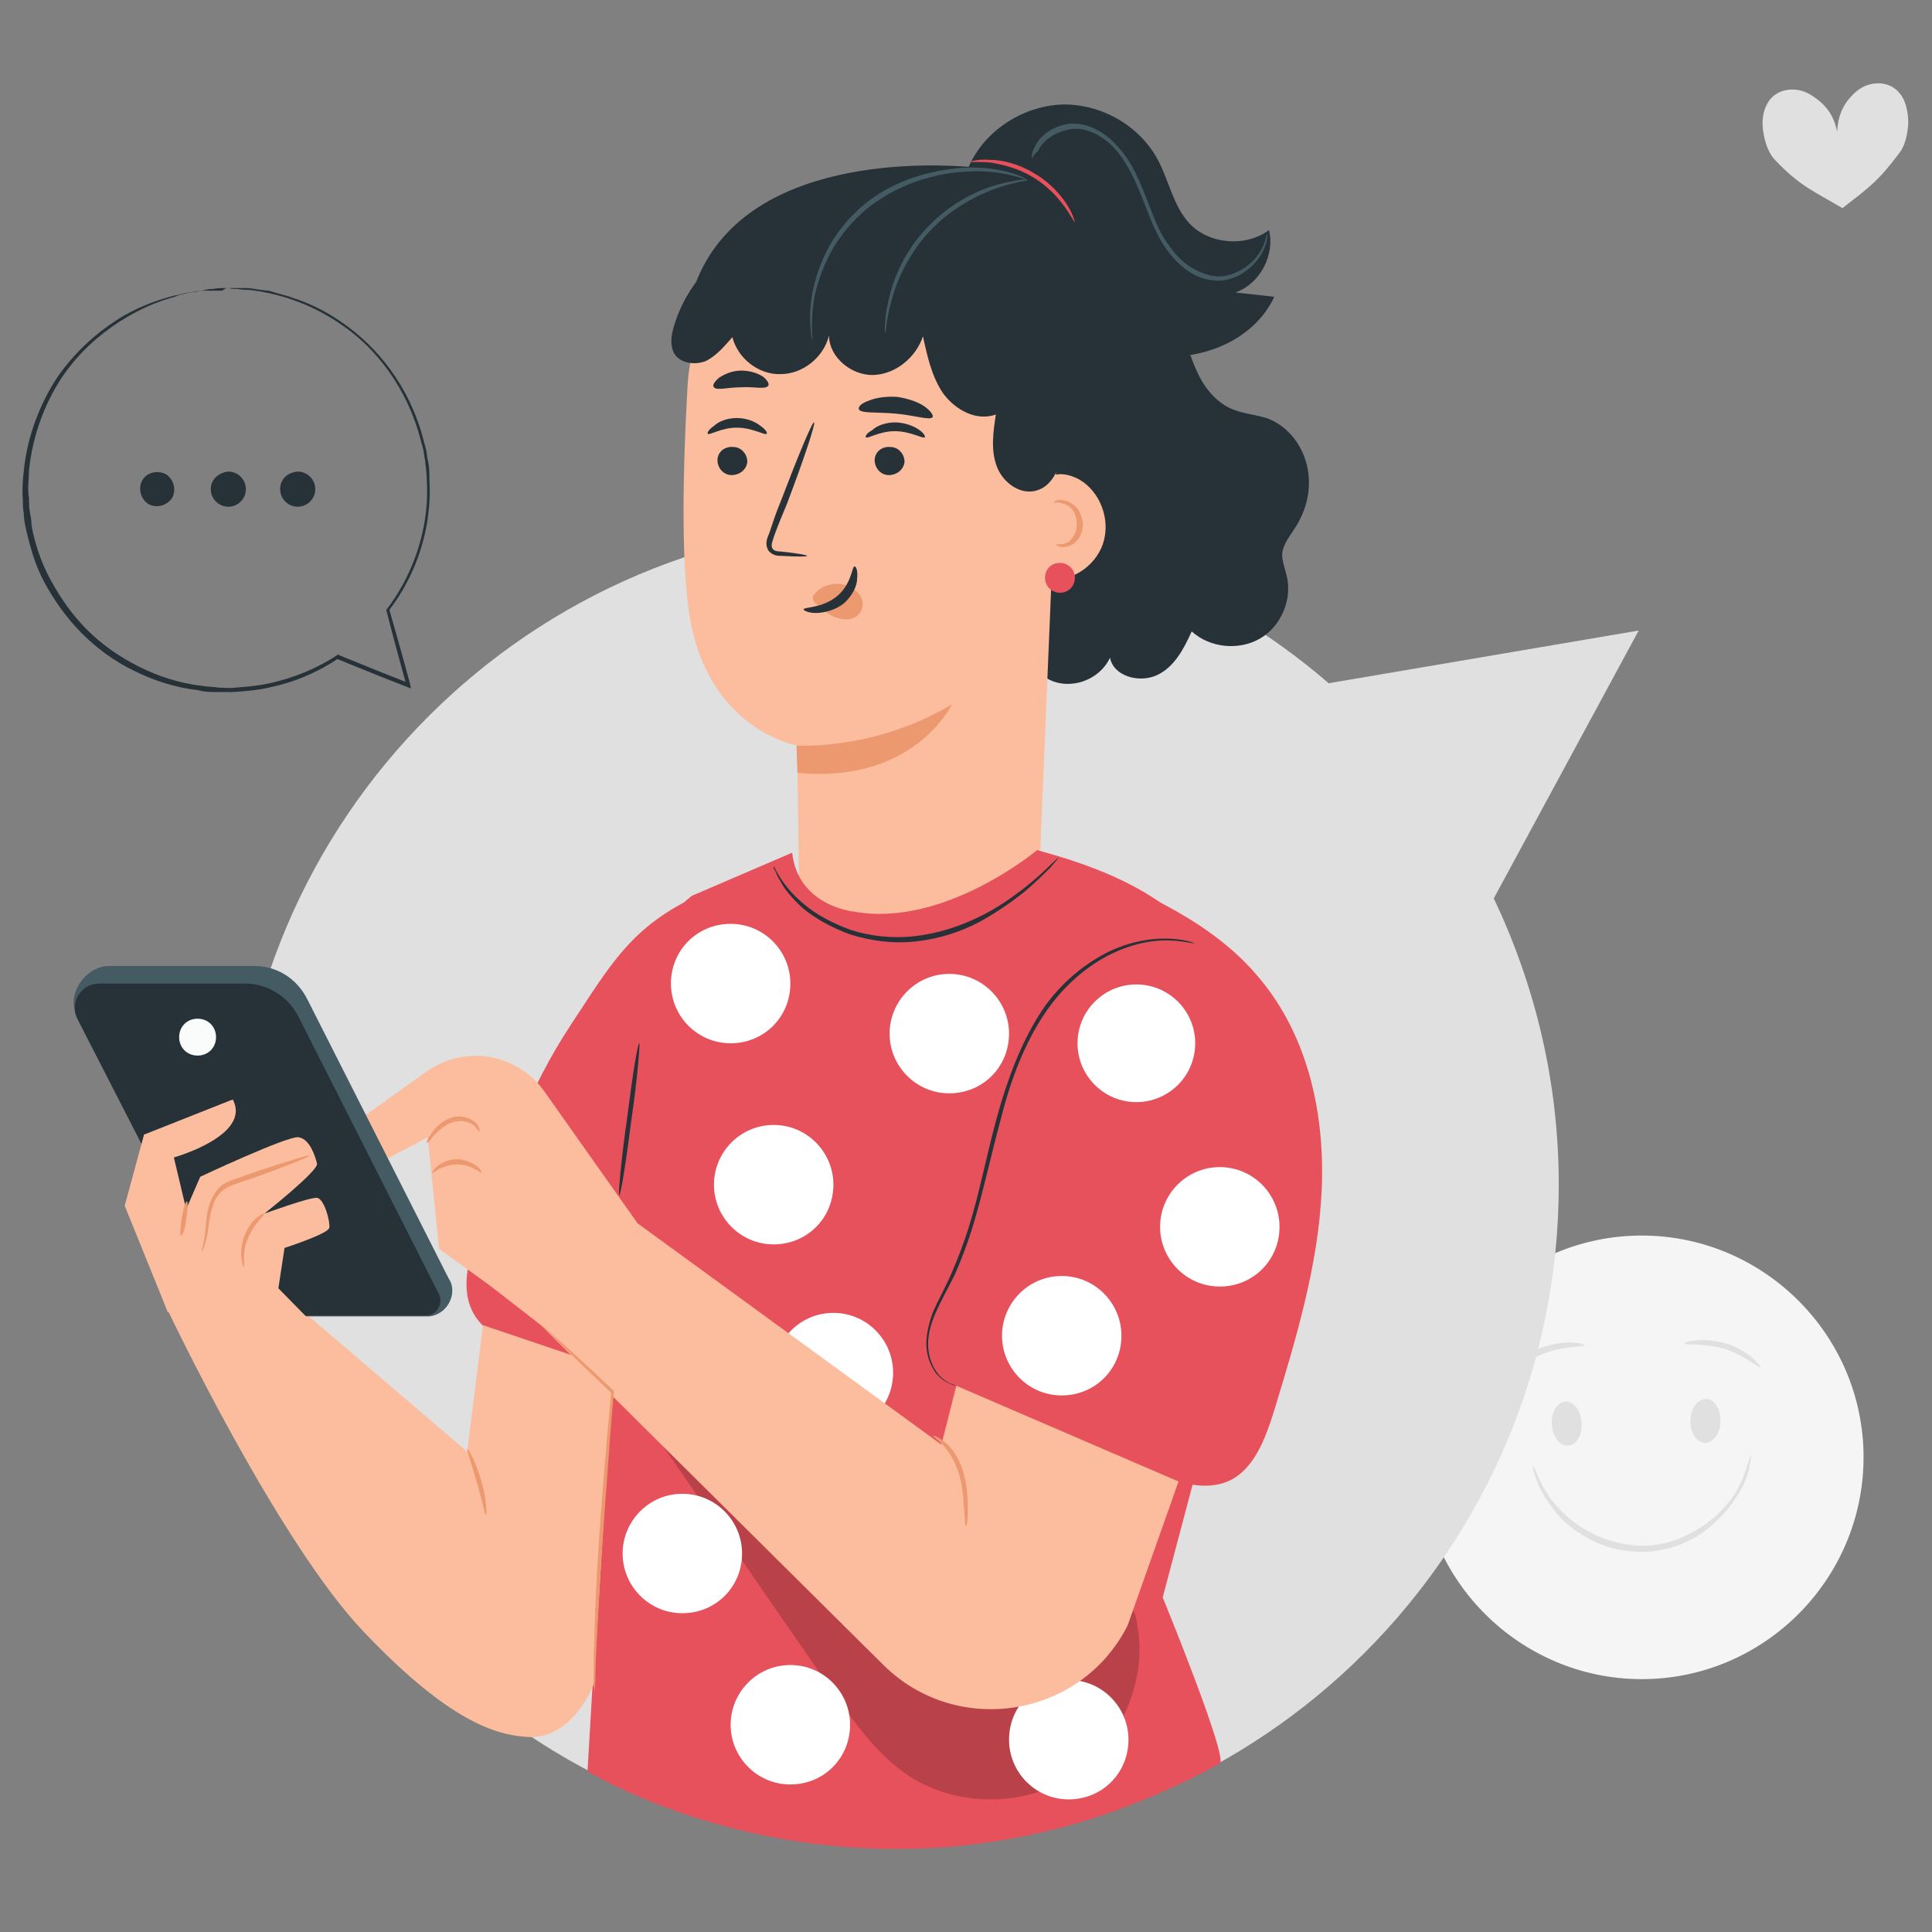
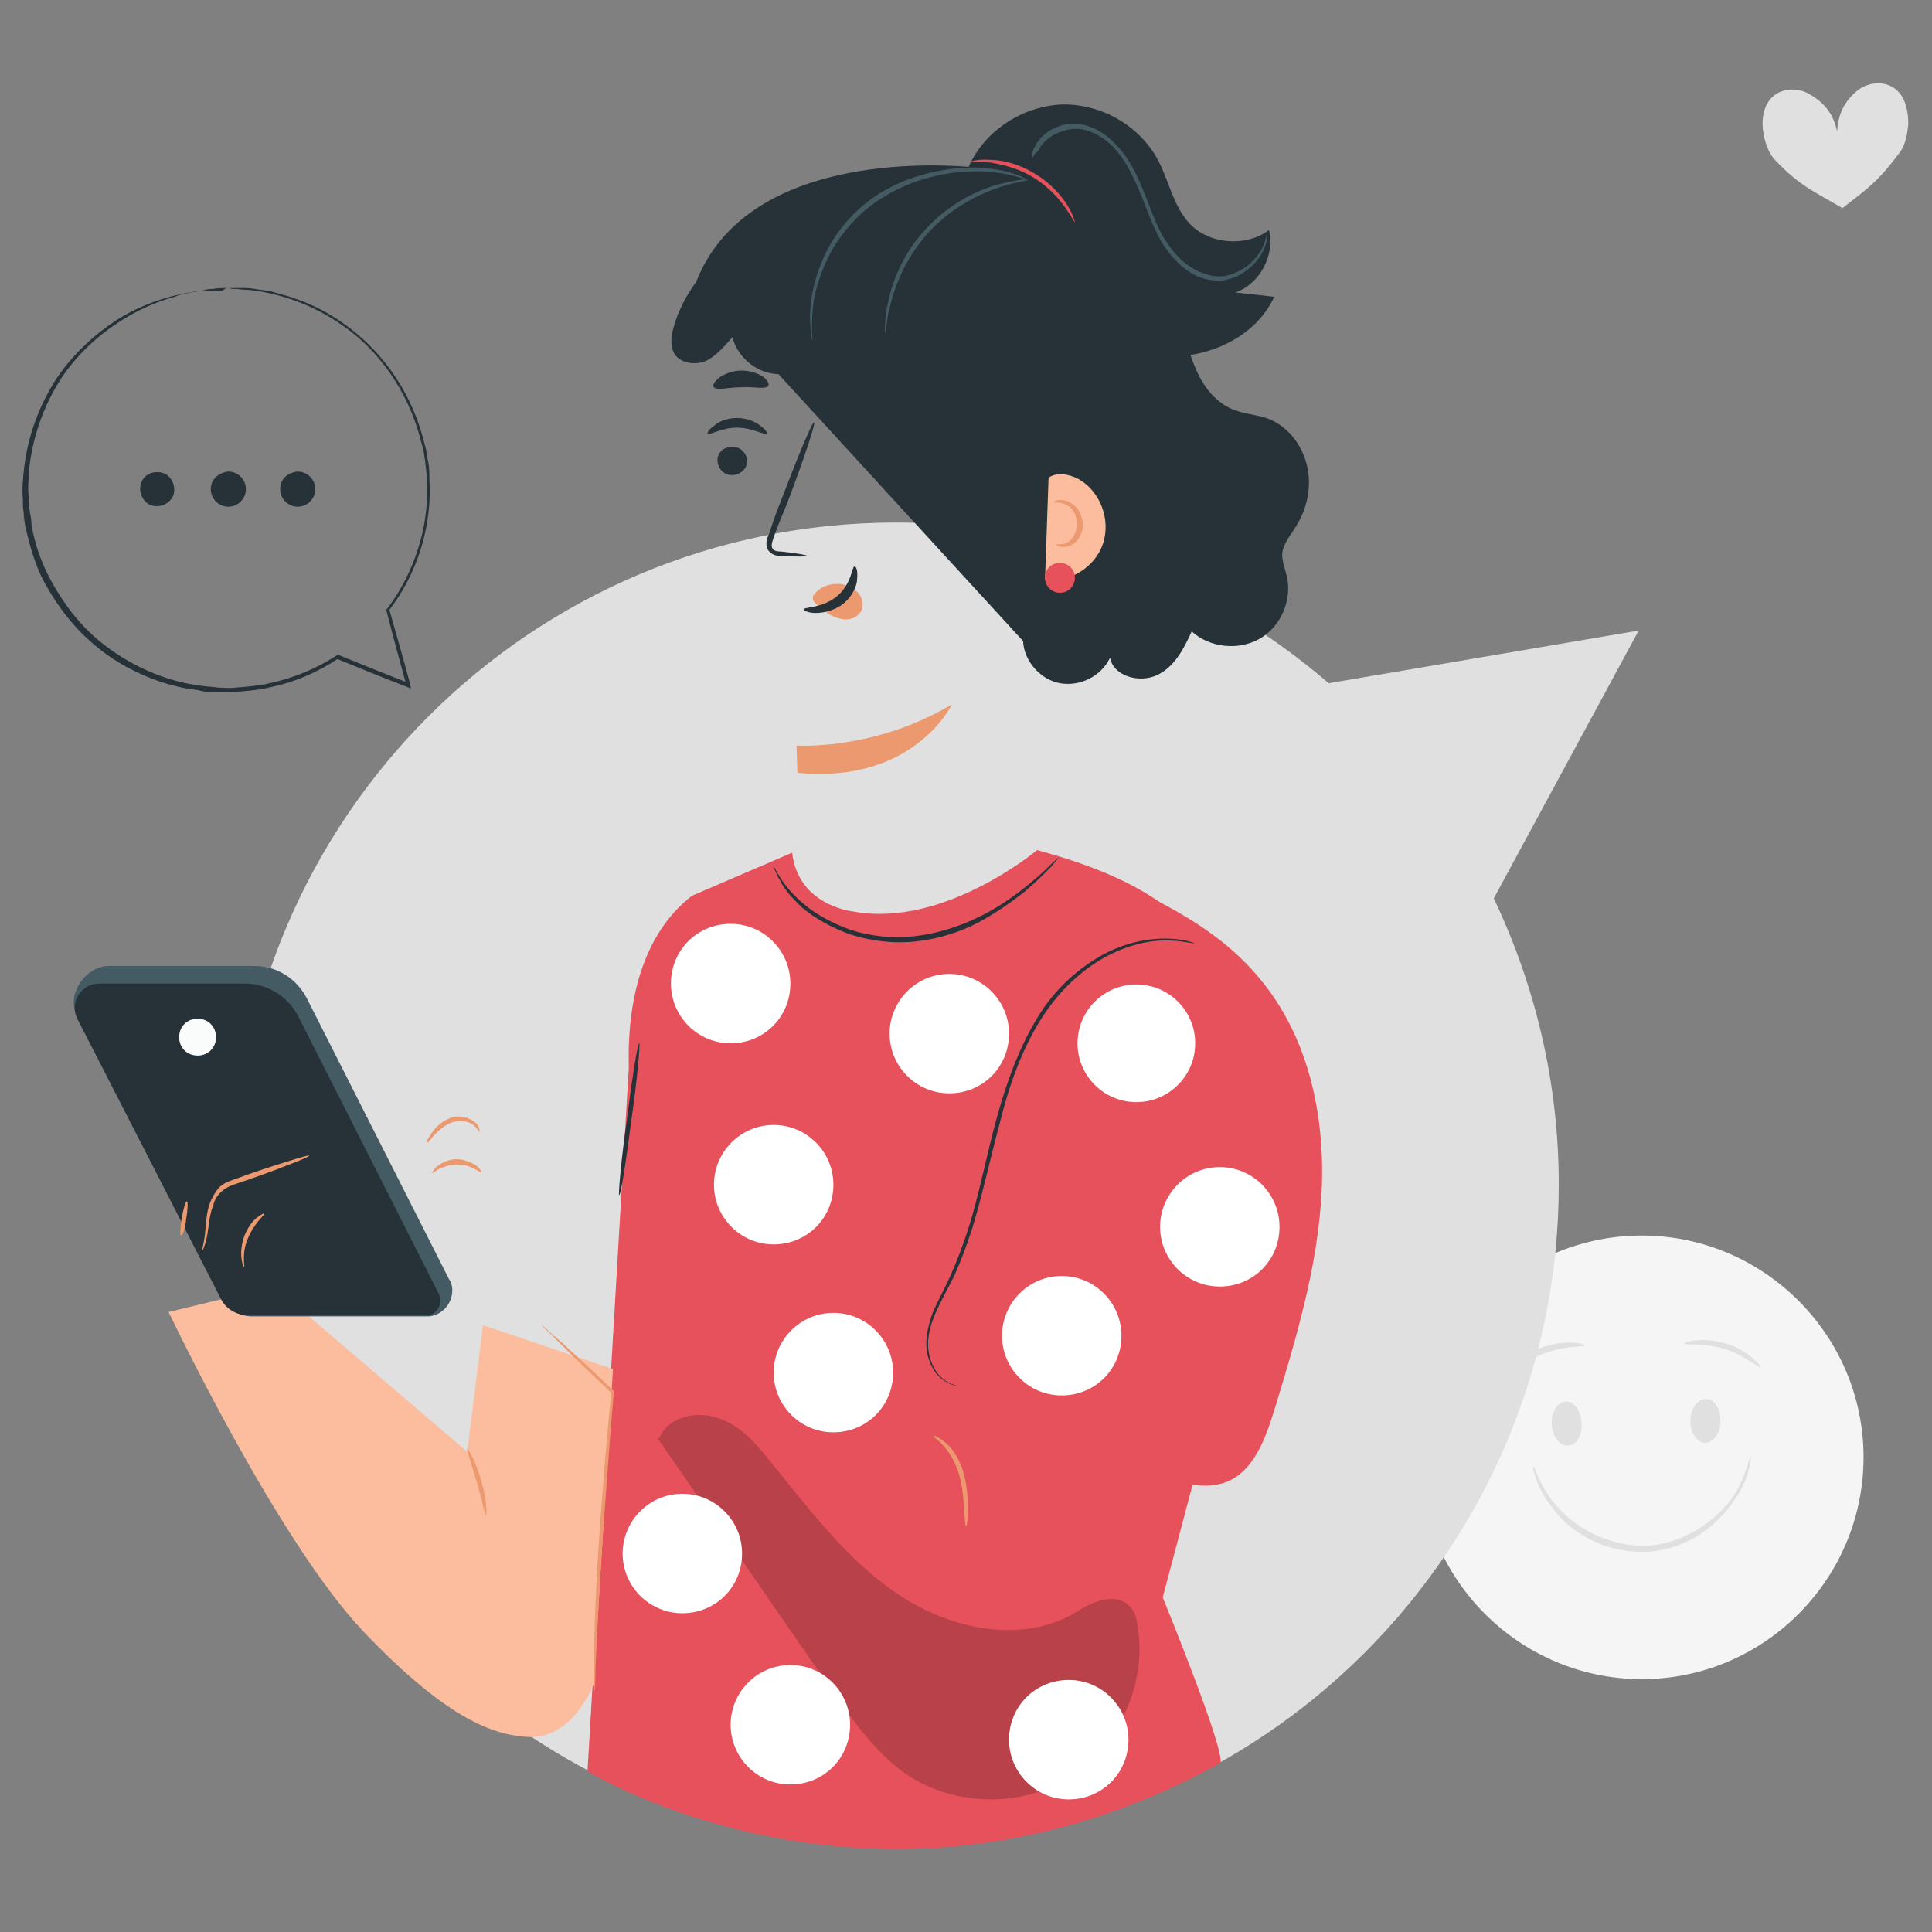
<svg xmlns="http://www.w3.org/2000/svg" xmlns:xlink="http://www.w3.org/1999/xlink" version="1.1" id="Layer_1" x="0px" y="0px" viewBox="0 0 220 220" style="enable-background:new 0 0 220 220;" xml:space="preserve">
  <rect x="0" y="0" width="220" height="220" fill="#808080" stroke="none" />
  <g>
    <path style="fill:#F5F5F6;" d="M212.2,165.4c0.3,13.9-10.8,25.5-24.7,25.8c-13.9,0.3-25.5-10.8-25.8-24.7   c-0.3-13.9,10.8-25.5,24.7-25.8C200.3,140.4,211.9,151.5,212.2,165.4" />
    <path style="fill:#E0E0E0;" d="M178.2,159.6c1-0.1,1.8,1,1.9,2.4c0.1,1.4-0.6,2.6-1.5,2.6c-1,0.1-1.8-1-1.9-2.4   C176.6,160.9,177.3,159.7,178.2,159.6" />
    <path style="fill:#E0E0E0;" d="M180.4,153.2c0,0.2-2.1,0-4.5,0.9c-2.4,0.9-3.9,2.4-4,2.2c-0.2-0.1,1.2-2,3.8-2.9   C178.3,152.5,180.5,153,180.4,153.2" />
    <path style="fill:#E0E0E0;" d="M194.3,159.3c-1,0-1.8,1.1-1.8,2.4c-0.1,1.4,0.7,2.5,1.6,2.6c1,0,1.8-1.1,1.8-2.4   C196,160.5,195.2,159.3,194.3,159.3" />
    <path style="fill:#E0E0E0;" d="M191.8,153c-0.1-0.2,2.1-0.8,4.8,0c2.6,0.8,4,2.7,3.9,2.7c-0.1,0.2-1.7-1.3-4.1-2.1   C193.9,152.9,191.8,153.2,191.8,153" />
    <path style="fill:#E0E0E0;" d="M199.4,165.7c0,0,0,0.5-0.2,1.4c-0.2,0.9-0.6,2.1-1.5,3.4c-0.8,1.3-2.1,2.8-3.8,4   c-1.7,1.2-4,2.1-6.4,2.2c-2.5,0.1-4.8-0.5-6.6-1.5c-1.9-1-3.3-2.3-4.2-3.6c-1-1.3-1.5-2.4-1.8-3.3c-0.3-0.8-0.4-1.3-0.3-1.3   c0.2-0.1,0.5,1.9,2.5,4.3c1,1.2,2.4,2.4,4.2,3.3c1.8,0.9,4,1.5,6.3,1.4c2.3-0.1,4.4-1,6.1-2.1c1.7-1.1,2.9-2.4,3.8-3.7   C199,167.7,199.2,165.7,199.4,165.7" />
    <path style="fill:#E0E0E0;" d="M216.3,10.6c-1.2-1.5-3.5-1.4-4.9-0.2c-1.4,1.2-2.1,2.6-2.2,4.6c-0.4-2-1.4-3.2-3-4.2   c-1.6-1-3.9-0.8-4.9,0.9c-0.6,1-0.7,2.2-0.5,3.4c0.2,1.2,0.6,2.4,1.4,3.2c2.8,2.9,4.2,3.4,7.6,5.4c3.1-2.4,4.1-3.1,6.5-6.3   c0.7-0.9,0.9-2.2,1-3.3C217.3,12.7,217,11.4,216.3,10.6" />
    <path style="fill:#E0E0E0;" d="M186.6,71.8l-35.3,6c-13.2-11.4-30.4-18.3-49.2-18.3c-41.7,0-75.4,33.8-75.4,75.4   s33.8,75.4,75.4,75.4s75.4-33.8,75.4-75.4c0-11.7-2.7-22.7-7.4-32.6L186.6,71.8z" />
    <path style="fill:#263238;" d="M31.9,55.7c0,1.1,0.9,2,2,2c1.1,0,2-0.9,2-2c0-1.1-0.9-2-2-2C32.7,53.8,31.9,54.6,31.9,55.7" />
    <path style="fill:#263238;" d="M24,55.7c0,1.1,0.9,2,2,2c1.1,0,2-0.9,2-2c0-1.1-0.9-2-2-2C24.9,53.8,24,54.6,24,55.7" />
    <path style="fill:#263238;" d="M16.2,54.7c-0.5,0.9-0.2,2.1,0.7,2.7c0.9,0.5,2.1,0.2,2.7-0.7c0.5-0.9,0.2-2.1-0.7-2.7   C17.9,53.5,16.7,53.8,16.2,54.7" />
    <path style="fill:#263238;" d="M25.9,32.8c0,0-0.1,0-0.4,0c-0.3,0-0.7,0-1.2,0.1c-0.3,0-0.5,0-0.9,0.1c-0.3,0.1-0.7,0.1-1,0.2   c-0.4,0.1-0.8,0.1-1.2,0.2c-0.4,0.1-0.9,0.2-1.3,0.4c-1.9,0.5-4.1,1.4-6.4,2.9c-2.3,1.5-4.7,3.6-6.6,6.5C5.1,46,3.7,49.6,3.3,53.6   c0,1-0.2,2,0,3.1c0,0.5,0,1,0.1,1.6c0.1,0.5,0.2,1.1,0.2,1.6C4,62,4.7,64.1,5.8,66.1c1.1,2,2.4,3.9,4.1,5.6   c1.7,1.7,3.7,3.1,5.9,4.2c2.2,1.1,4.6,1.9,7.2,2.2c0.6,0.1,1.3,0.1,1.9,0.2c0.6,0,1.3,0.1,1.9,0c1.3-0.1,2.6-0.2,3.9-0.5   c2.8-0.6,5.4-1.7,7.7-3.2l0.1-0.1l0.1,0.1c2.7,1.1,5.4,2.2,8,3.2l-0.3,0.3c-0.8-2.9-1.6-5.8-2.3-8.6l0-0.1l0.1-0.1   c2.2-2.9,3.6-6.3,4.2-9.6c0.3-1.7,0.4-3.3,0.3-4.9c0-0.8-0.1-1.6-0.2-2.4c-0.1-0.4-0.1-0.8-0.2-1.2c-0.1-0.4-0.2-0.7-0.3-1.1   c-1.5-5.9-5.1-10.4-8.7-12.9c-3.6-2.6-7.2-3.6-9.5-4C29,33.1,28.5,33,28,33c-0.5,0-0.8-0.1-1.2-0.1c-0.3,0-0.5,0-0.7-0.1   C25.9,32.8,25.9,32.8,25.9,32.8c0,0,0.1,0,0.2,0c0.2,0,0.4,0,0.7,0c0.3,0,0.7,0,1.2,0c0.5,0,1,0.1,1.6,0.2c0.3,0,0.6,0.1,1,0.1   c0.3,0.1,0.7,0.2,1,0.3c0.4,0.1,0.7,0.2,1.1,0.3c0.4,0.1,0.8,0.3,1.2,0.4c1.7,0.6,3.5,1.5,5.3,2.8c3.7,2.6,7.4,7,9,13.1   c0.1,0.4,0.2,0.8,0.3,1.1c0.1,0.4,0.1,0.8,0.2,1.2c0.2,0.8,0.2,1.6,0.2,2.4c0.1,1.6,0,3.3-0.3,5c-0.6,3.4-2,6.8-4.3,9.8l0-0.2   c0.8,2.8,1.6,5.6,2.4,8.6l0.1,0.5l-0.5-0.2c-2.6-1-5.3-2.1-8-3.2l0.2,0c-2.4,1.6-5,2.7-7.9,3.3c-1.3,0.3-2.6,0.4-4,0.5   c-0.7,0-1.3,0-2,0c-0.7,0-1.3,0-2-0.2c-2.6-0.3-5.1-1.1-7.3-2.2c-2.3-1.1-4.3-2.6-6-4.3c-1.7-1.7-3.1-3.7-4.2-5.7   c-1.1-2-1.7-4.2-2.2-6.4c-0.1-0.5-0.2-1.1-0.2-1.6c-0.1-0.5-0.1-1.1-0.1-1.6c-0.1-1.1,0-2.1,0.1-3.1c0.4-4.1,1.9-7.8,3.8-10.7   c2-2.9,4.4-5,6.7-6.5c2.3-1.5,4.6-2.3,6.5-2.8c0.5-0.1,0.9-0.2,1.3-0.3c0.4-0.1,0.8-0.1,1.2-0.2c0.4-0.1,0.7-0.1,1-0.1   c0.3,0,0.6,0,0.9,0c0.5,0,0.9,0,1.2,0C25.7,32.8,25.9,32.8,25.9,32.8" />
    <path style="fill:#263238;" d="M110.3,19c1.8-4.1,6.1-6.9,10.6-7.1c4.5-0.1,8.9,2.4,11,6.4c1.2,2.3,1.7,5.1,3.5,7.1   c2.2,2.4,6.4,2.8,9.1,0.8c0.7,2.8-1,6.1-3.8,7.1c1.5,0.2,2.9,0.3,4.4,0.5c-2.4,5.2-8.9,7.6-14.6,6.6c-5.6-1-10.4-4.8-14.3-9" />
    <path style="fill:#263238;" d="M110.3,19l13.6,4.5c4.8,3.2,8.6,7.8,10.5,13.3c0.6,1.8,1.1,3.8,1.9,5.5c0.8,1.8,2.1,3.4,3.8,4.2   c1.3,0.6,2.8,0.7,4.1,1.1c2.3,0.8,4,2.9,4.6,5.3c0.6,2.4,0.1,4.9-1.2,7c-0.6,1-1.5,2-1.6,3.2c0,0.8,0.3,1.6,0.5,2.4   c0.7,2.7-0.6,5.8-3,7.2c-2.4,1.4-5.7,1.1-7.8-0.8c-0.9,2-2,4.1-4,5c-2,0.9-4.9,0.1-5.3-2c-1,2.1-3.4,3.3-5.7,2.9   c-2.2-0.4-4.1-2.5-4.2-4.8L79.2,32.3C84.8,17.4,106.6,18.7,110.3,19" />
-     <path style="fill:#FBBD9D;" d="M116.7,33.2c2.4,0.3,4.2,2.3,4.2,4.7l-2.6,62.8c-0.1,7.4-13.6,16.2-21.5,16c-8-0.2-5.7-8.7-5.8-15.7   c-0.2-11.8-0.2-16.2-0.2-16.1c0,0-10.2-1.7-12.3-14.9c-1-6.6-0.7-17.3-0.2-26.2C78.8,35.9,84,26.1,91.9,27L116.7,33.2z" />
    <path style="fill:#263238;" d="M81.7,52.4c0,0.9,0.7,1.7,1.6,1.7c0.9,0,1.7-0.6,1.8-1.5c0-0.9-0.7-1.7-1.6-1.7   C82.5,50.8,81.7,51.5,81.7,52.4" />
    <path style="fill:#263238;" d="M80.6,49.4c0.2,0.2,1.5-0.7,3.3-0.7c1.8,0,3.2,0.9,3.4,0.7c0.1-0.1-0.1-0.5-0.7-0.9   C86,48,85,47.6,83.9,47.6c-1.1,0-2.1,0.4-2.6,0.9C80.7,48.9,80.5,49.3,80.6,49.4" />
    <path style="fill:#263238;" d="M99.6,52.4c0,0.9,0.7,1.7,1.6,1.7c0.9,0,1.7-0.6,1.8-1.5c0-0.9-0.7-1.7-1.6-1.7   C100.4,50.8,99.6,51.5,99.6,52.4" />
    <path style="fill:#263238;" d="M98.6,49.8c0.2,0.2,1.5-0.7,3.3-0.7c1.8,0,3.2,0.9,3.4,0.7c0.1-0.1-0.1-0.5-0.7-0.9   c-0.6-0.4-1.6-0.8-2.7-0.8c-1.1,0-2.1,0.4-2.6,0.9C98.7,49.3,98.5,49.7,98.6,49.8" />
    <path style="fill:#263238;" d="M91.9,63.3c0-0.1-1.1-0.3-3-0.5c-0.5,0-0.9-0.1-1-0.5c-0.1-0.3,0.1-0.8,0.3-1.4   c0.4-1.1,0.9-2.3,1.4-3.5c1.9-5,3.3-9.2,3.1-9.3c-0.2-0.1-1.9,4-3.8,9c-0.5,1.2-0.9,2.4-1.3,3.6c-0.2,0.5-0.5,1.1-0.2,1.8   c0.1,0.3,0.5,0.6,0.8,0.7c0.3,0.1,0.6,0.1,0.8,0.1C90.8,63.4,91.9,63.4,91.9,63.3" />
    <path style="fill:#EC996F;" d="M90.7,84.9c0,0,8.9,0.6,17.7-4.7c0,0-4.3,9.1-17.6,7.8L90.7,84.9z" />
    <path style="fill:#EC996F;" d="M92.7,67.7c0.7-0.9,1.8-1.3,3-1.2c0.8,0.1,1.6,0.5,2.1,1.1c0.5,0.6,0.6,1.6,0.1,2.2   c-0.5,0.7-1.5,0.9-2.4,0.6c-0.9-0.2-1.6-0.8-2.3-1.4c-0.2-0.2-0.4-0.3-0.5-0.5C92.5,68.2,92.5,67.9,92.7,67.7" />
    <path style="fill:#263238;" d="M97.3,64.5c-0.3,0-0.3,2-2,3.4c-1.7,1.4-3.8,1.2-3.8,1.5c0,0.1,0.5,0.4,1.4,0.4   c0.9,0,2.2-0.3,3.2-1.1c1-0.9,1.5-2,1.5-2.8C97.7,65,97.5,64.5,97.3,64.5" />
-     <path style="fill:#263238;" d="M97.8,46.6c0.2,0.5,2,0.3,4.2,0.5c2.2,0.2,3.9,0.8,4.2,0.4c0.1-0.2-0.2-0.7-0.9-1.2   c-0.7-0.5-1.8-0.9-3.1-1.1c-1.3-0.1-2.5,0.1-3.2,0.4C98.1,45.9,97.7,46.3,97.8,46.6" />
    <path style="fill:#263238;" d="M81.3,44.1c0.3,0.4,1.6,0,3.1,0c1.5-0.1,2.8,0.3,3.1-0.2c0.1-0.2-0.1-0.6-0.6-1   c-0.6-0.4-1.5-0.7-2.5-0.7c-1,0-1.9,0.4-2.5,0.8C81.3,43.5,81.1,43.9,81.3,44.1" />
    <path style="fill:#FBBD9D;" d="M119.4,54.4c1-0.7,2.4-0.4,3.5,0.2c2.4,1.4,3.6,4.6,2.7,7.3c-0.9,2.7-3.8,4.5-6.6,4.1" />
-     <path style="fill:#263238;" d="M98.5,22.6c-4.8,0.2-8.5,1.6-12.7,3.9c-4.2,2.3-7.8,6.1-9.1,10.8c-0.3,1-0.4,2.1,0.1,3   c0.7,1.1,2.4,1.3,3.6,0.8c1.2-0.6,2.1-1.7,3-2.7c0.6,2.4,3,4.3,5.5,4.2c2.5,0,4.9-1.9,5.5-4.4c0,2.5,2.6,4.6,5.1,4.5   c2.5-0.1,4.8-2,5.6-4.4c0.5,2.3,1,4.6,2.3,6.5c1.4,1.9,3.8,3.2,6,2.4c-0.3,2-0.6,4,0.1,5.9c0.7,1.9,2.8,3.4,4.7,2.7   c1.8-0.6,2.5-2.8,3-4.7c0.8-3.6,1.5-7.3,1.4-11.1c-0.1-3.7-1.1-7.5-3.4-10.5c-2.4-3.1-6-5-9.7-6c-3.7-1-7.7-1.1-11.5-1" />
+     <path style="fill:#263238;" d="M98.5,22.6c-4.8,0.2-8.5,1.6-12.7,3.9c-4.2,2.3-7.8,6.1-9.1,10.8c-0.3,1-0.4,2.1,0.1,3   c0.7,1.1,2.4,1.3,3.6,0.8c1.2-0.6,2.1-1.7,3-2.7c0.6,2.4,3,4.3,5.5,4.2c2.5,0,4.9-1.9,5.5-4.4c0,2.5,2.6,4.6,5.1,4.5   c0.5,2.3,1,4.6,2.3,6.5c1.4,1.9,3.8,3.2,6,2.4c-0.3,2-0.6,4,0.1,5.9c0.7,1.9,2.8,3.4,4.7,2.7   c1.8-0.6,2.5-2.8,3-4.7c0.8-3.6,1.5-7.3,1.4-11.1c-0.1-3.7-1.1-7.5-3.4-10.5c-2.4-3.1-6-5-9.7-6c-3.7-1-7.7-1.1-11.5-1" />
    <path style="fill:#EC996F;" d="M120.3,62c0-0.1,0.5,0.1,1.2-0.2c0.6-0.3,1.2-1.2,1.1-2.3c0-1.1-0.7-1.9-1.4-2.1   c-0.7-0.3-1.2-0.1-1.2-0.2c0-0.1,0.4-0.4,1.3-0.2c0.4,0.1,0.9,0.4,1.3,0.8c0.4,0.5,0.6,1.1,0.7,1.7c0.1,1.3-0.7,2.5-1.7,2.7   C120.7,62.5,120.2,62,120.3,62" />
    <path style="fill:#E7515B;" d="M119,65.8c0,1,0.8,1.7,1.7,1.7c1,0,1.7-0.8,1.7-1.7c0-1-0.8-1.7-1.7-1.7   C119.7,64.1,119,64.8,119,65.8" />
    <path style="fill:#E7515B;" d="M110.5,18.4c0,0,0.8-0.3,2.2-0.2c1.3,0,3.2,0.4,5,1.5c1.8,1,3.1,2.5,3.8,3.6c0.7,1.1,0.9,2,0.9,2   c-0.1,0-0.4-0.7-1.2-1.8c-0.8-1.1-2-2.4-3.7-3.4c-1.7-1-3.5-1.4-4.8-1.6C111.4,18.4,110.5,18.5,110.5,18.4" />
    <path style="fill:#455B64;" d="M117.5,18.4c0,0,0-0.1,0-0.4c0-0.3,0-0.7,0.3-1.2c0.4-1,1.6-2.2,3.4-2.6c1.9-0.5,4.3,0.5,5.9,2.3   c0.9,0.9,1.6,2,2.2,3.2c0.6,1.2,1.1,2.5,1.6,3.8c0.5,1.3,1,2.6,1.7,3.7c0.7,1.1,1.5,2.1,2.4,2.8c0.9,0.7,2,1.2,3,1.4   c1,0.2,2,0,2.8-0.4c1.6-0.7,2.6-2,3-2.9c0.4-0.9,0.4-1.5,0.5-1.5c0,0,0,0.1,0,0.4c0,0.3-0.1,0.7-0.3,1.2c-0.4,1-1.3,2.3-3,3.2   c-0.9,0.4-1.9,0.7-3,0.5c-1.1-0.1-2.2-0.6-3.2-1.4c-1-0.8-1.8-1.8-2.5-2.9c-0.7-1.2-1.2-2.4-1.7-3.7c-1-2.6-2-5.1-3.6-6.9   c-1.6-1.8-3.8-2.7-5.5-2.2c-1.8,0.4-2.9,1.5-3.3,2.4C117.4,17.8,117.5,18.4,117.5,18.4" />
    <path style="fill:#455B64;" d="M92.5,38.8c0,0,0-0.1-0.1-0.4c0-0.2-0.1-0.6-0.1-1.1c-0.1-0.9-0.1-2.3,0.2-3.9   c0.3-1.6,0.9-3.5,2-5.5c1.1-1.9,2.7-3.8,4.8-5.3c2.1-1.5,4.4-2.4,6.5-2.9c2.1-0.5,4.1-0.7,5.8-0.6c1.7,0.1,3,0.4,3.9,0.7   c0.4,0.1,0.8,0.3,1,0.4c0.2,0.1,0.3,0.2,0.3,0.2c0,0.1-1.9-0.8-5.2-0.9c-1.6,0-3.6,0.1-5.7,0.7c-2.1,0.5-4.3,1.5-6.3,2.9   c-2,1.4-3.6,3.3-4.7,5.1c-1.1,1.9-1.7,3.7-2.1,5.3C92.2,36.7,92.6,38.8,92.5,38.8" />
    <path style="fill:#455B64;" d="M100.8,37.9c0,0-0.1-0.4,0-1c0-0.7,0.1-1.6,0.4-2.8c0.5-2.3,1.8-5.5,4.3-8.1   c2.5-2.7,5.5-4.2,7.8-4.9c1.1-0.3,2.1-0.5,2.7-0.6c0.7-0.1,1-0.1,1,0c0,0.1-1.5,0.2-3.7,1c-2.2,0.8-5.1,2.3-7.5,4.9   c-2.4,2.6-3.7,5.6-4.3,7.9C100.9,36.4,100.9,37.9,100.8,37.9" />
-     <path style="fill:#E7515B;" d="M98.5,116c-2.9-8.9-10-17.9-17.7-14.6c-8.7,3.6-11.1,8.2-15.8,15.3c-4.7,7.1-7.7,15.3-10.5,23.3   c-1.1,3.2-2.2,6.8-0.5,9.7c1.5,2.5,4.5,3.5,7.3,4.2c7.2,1.9,14.5,3.6,21.8,4.9c2.9,0.5,6.2,1,8.8-0.5c3.3-1.9,4.3-6.1,5-9.8   c2.4-13.1,4.8-26.2,7.2-39.3" />
    <path style="fill:#E7515B;" d="M90.2,97.1L78.8,102c-5.8,4.5-7.4,12.3-7.2,19.6l-4.7,80.1c0,0,33.2,20.5,72-0.9   c1-0.6-6.5-18.9-6.5-18.9l10.6-40c0.8-5.8,1.3-17.7-0.2-23.3c-3.9-14.5-14.2-18.9-24.7-21.8c0,0-10.6,8.9-20.9,7   C97.2,103.8,90.9,103.2,90.2,97.1" />
    <g style="opacity:0.2;">
      <g>
        <defs>
          <rect id="SVGID_1_" x="74.9" y="161" width="54.9" height="43.9" />
        </defs>
        <clipPath id="SVGID_2_">
          <use xlink:href="#SVGID_1_" style="overflow:visible;" />
        </clipPath>
        <path style="clip-path:url(#SVGID_2_);" d="M74.9,163.8c6.6,9.5,13.1,19,19.7,28.5c2.6,3.7,5.2,7.5,9,10     c5.5,3.5,13.2,3.5,18.6-0.2s8.5-10.7,7.3-17.1c-0.1-0.8-0.3-1.6-0.9-2.1c-0.8-0.9-2.2-1-3.4-0.6c-1.2,0.3-2.2,1-3.2,1.6     c-6.2,3.3-14,1.5-19.8-2.4c-5.8-3.9-10.1-9.7-14.5-15.1c-1.6-2-3.4-4.1-5.9-4.9c-2.4-0.9-5.7-0.2-6.7,2.2" />
      </g>
    </g>
    <path style="fill:#FFFFFF;" d="M101.3,117.7c0,3.7,3,6.8,6.8,6.8s6.8-3,6.8-6.8c0-3.7-3-6.8-6.8-6.8S101.3,114,101.3,117.7" />
    <path style="fill:#FFFFFF;" d="M76.4,112c0,3.7,3,6.8,6.8,6.8s6.8-3,6.8-6.8c0-3.7-3-6.8-6.8-6.8S76.4,108.2,76.4,112" />
    <path style="fill:#FFFFFF;" d="M70.9,176.9c0,3.7,3,6.8,6.8,6.8s6.8-3,6.8-6.8c0-3.7-3-6.8-6.8-6.8S70.9,173.2,70.9,176.9" />
    <path style="fill:#FFFFFF;" d="M83.2,196.4c0,3.7,3,6.8,6.8,6.8s6.8-3,6.8-6.8c0-3.7-3-6.8-6.8-6.8S83.2,192.7,83.2,196.4" />
    <path style="fill:#FFFFFF;" d="M114.9,198.1c0,3.7,3,6.8,6.8,6.8s6.8-3,6.8-6.8c0-3.7-3-6.8-6.8-6.8S114.9,194.3,114.9,198.1" />
    <path style="fill:#FFFFFF;" d="M88.1,156.3c0,3.7,3,6.8,6.8,6.8s6.8-3,6.8-6.8c0-3.7-3-6.8-6.8-6.8S88.1,152.6,88.1,156.3" />
    <path style="fill:#FFFFFF;" d="M81.3,134.9c0,3.7,3,6.8,6.8,6.8s6.8-3,6.8-6.8c0-3.7-3-6.8-6.8-6.8S81.3,131.2,81.3,134.9" />
    <path style="fill:#263238;" d="M88.1,98.7c0.1-0.1,0.8,2.1,3.5,4.3c1.3,1.1,3.1,2.1,5.3,2.9c2.2,0.7,4.7,1,7.3,0.7   c2.6-0.3,5-1.1,7.1-2.1c2.1-1,3.8-2.2,5.1-3.2c1.4-1.1,2.4-2,3.1-2.7c0.7-0.7,1.1-1,1.1-1c0,0-0.3,0.4-1,1.2   c-0.7,0.7-1.7,1.7-3,2.8c-1.4,1.1-3.1,2.3-5.1,3.4c-2.1,1.1-4.5,1.9-7.2,2.2c-2.7,0.3-5.3-0.1-7.5-0.8c-2.2-0.8-4.1-1.9-5.4-3   c-1.3-1.2-2.2-2.3-2.6-3.2c-0.3-0.4-0.4-0.8-0.5-1C88.1,98.9,88,98.7,88.1,98.7" />
    <path style="fill:#E7515B;" d="M122.3,98.3c7.8,3.3,15.9,6.7,21.2,13.2c5.5,6.6,7.4,15.5,7,24.1c-0.4,8.5-2.9,16.8-5.4,25   c-1,3.2-2.3,6.8-5.3,8.1c-2.7,1.1-5.7,0.1-8.4-0.9c-6.9-2.7-13.8-5.7-20.5-8.9c-2.7-1.3-5.6-2.8-6.8-5.6c-1.6-3.5,0.1-7.4,1.8-10.8   c5.8-12,11.6-24,17.4-35.9" />
    <path style="fill:#FFFFFF;" d="M132.1,139.7c0,3.7,3,6.8,6.8,6.8s6.8-3,6.8-6.8c0-3.7-3-6.8-6.8-6.8S132.1,136,132.1,139.7" />
    <path style="fill:#FFFFFF;" d="M114.1,152.1c0,3.7,3,6.8,6.8,6.8s6.8-3,6.8-6.8c0-3.7-3-6.8-6.8-6.8S114.1,148.4,114.1,152.1" />
    <path style="fill:#FFFFFF;" d="M122.7,118.8c0,3.7,3,6.7,6.7,6.7c3.7,0,6.7-3,6.7-6.7c0-3.7-3-6.7-6.7-6.7   C125.7,112.1,122.7,115.1,122.7,118.8" />
-     <path style="fill:#FBBD9D;" d="M108.9,157.8l-1.7,6.7l-34.6-25.2l-10.6-15c-1.4-2-3.6-3.4-6-3.9c-2.6-0.5-5.2,0.1-7.4,1.6l-9.8,7   c0,0,0.3,5.3,2.7,4.2c2.4-1.1,7.2-3.7,7.2-3.7l1.3,12.7l5.8,4.2l5.8,4.5l39,38.7c8.4,8.3,22.5,6,27.8-4.5l5.8-16.4L108.9,157.8z" />
    <path style="fill:#EC996F;" d="M106.3,163.5c0-0.1,0.7,0.2,1.5,0.9c0.8,0.7,1.6,2,2,3.6c0.4,1.6,0.4,3,0.4,4.1c0,1-0.1,1.7-0.2,1.7   c-0.1,0-0.1-0.6-0.2-1.7c-0.1-1-0.1-2.4-0.5-3.9c-0.4-1.5-1.1-2.7-1.8-3.5C106.8,163.9,106.2,163.6,106.3,163.5" />
    <path style="fill:#EC996F;" d="M48.6,130.1c-0.1,0,0.1-0.4,0.5-1c0.4-0.6,1.1-1.4,2.2-1.8c1.1-0.4,2.2,0,2.8,0.5   c0.6,0.5,0.5,1.1,0.5,1.1c-0.1,0-0.2-0.4-0.7-0.8c-0.5-0.4-1.5-0.6-2.4-0.3c-0.9,0.3-1.6,1-2.1,1.5C49,129.8,48.7,130.2,48.6,130.1   " />
    <path style="fill:#EC996F;" d="M54.8,133.5c-0.1,0.1-0.3-0.2-0.8-0.4c-0.5-0.3-1.2-0.5-2-0.5c-0.8,0-1.5,0.3-2,0.5   c-0.5,0.3-0.7,0.5-0.8,0.5c0,0,0.1-0.4,0.6-0.8c0.5-0.4,1.3-0.8,2.2-0.8c0.9,0,1.7,0.4,2.2,0.7C54.7,133.1,54.9,133.5,54.8,133.5" />
    <path style="fill:#263238;" d="M108.9,157.8c0,0-0.2,0-0.7-0.2c-0.4-0.2-1-0.5-1.6-1.2c-0.5-0.7-1-1.7-1.1-2.9   c-0.1-1.2,0.2-2.6,0.7-4c0.6-1.4,1.4-2.8,2.1-4.4c0.7-1.6,1.4-3.4,2-5.3c1.2-3.8,2-8.1,3.2-12.5c1.2-4.4,2.8-8.6,5-12   c2.2-3.4,5.2-5.7,7.9-7c2.8-1.3,5.3-1.5,7-1.4c1.7,0.1,2.6,0.5,2.6,0.5c0,0.1-0.9-0.2-2.6-0.3c-1.7-0.1-4.1,0.2-6.8,1.5   c-2.7,1.3-5.5,3.6-7.7,6.9c-2.2,3.3-3.8,7.4-4.9,11.8c-1.2,4.4-2.1,8.7-3.3,12.6c-0.6,1.9-1.3,3.7-2,5.3c-0.8,1.6-1.6,3-2.2,4.4   c-0.6,1.4-0.9,2.7-0.8,3.9c0.1,1.2,0.5,2.1,1,2.8c0.5,0.7,1.1,1,1.4,1.2C108.7,157.7,108.9,157.8,108.9,157.8" />
    <path style="fill:#263238;" d="M70.5,136.1c-0.1,0,0.2-3.9,0.9-8.7c0.6-4.8,1.2-8.6,1.4-8.6c0.1,0-0.2,3.9-0.9,8.7   C71.3,132.2,70.7,136.1,70.5,136.1" />
    <path style="fill:#FBBD9D;" d="M55,150.9l-1.8,14.4l-22-18.8l-12,2.9c0,0,12.4,26.1,22.2,36.4c9.8,10.3,15.1,11.8,18.8,12   c5.1,0.2,7.4-6,7.4-6l2.2-35.9L55,150.9z" />
    <path style="fill:#EC996F;" d="M53.2,165c0.1-0.1,1,1.5,1.6,3.6c0.6,2.1,0.7,3.9,0.5,3.9c-0.1,0-0.4-1.7-1-3.7   C53.7,166.7,53.1,165,53.2,165" />
    <path style="fill:#455B64;" d="M29,110H12.4c-2.5,0-4.7,2.9-3.8,5.3l16.7,32.5c0.6,1.3,1.9,2.1,3.4,2.1l20.2,0   c2.3-0.3,3.2-2.9,2.2-4.3l-16.1-31.8C33.8,111.4,31.5,110,29,110" />
    <path style="fill:#263238;" d="M27.9,112H11.3c-2.1,0-3.4,2.2-2.5,4l16.3,31.8c0.6,1.3,1.9,2,3.4,2h20c1.2,0,2-1.3,1.5-2.4   l-16.1-31.8C32.7,113.4,30.4,112,27.9,112" />
-     <path style="fill:#FBBD9D;" d="M26.5,125.2l-10.1,4l-2.2,8.1l4.9,12.1l17.8,2.6l-5.2-5.3l0.7-4.6c0,0,5-1.6,5.1-2.3   c0.1-0.8-0.6-3.3-1.4-3.4c-0.8-0.1-6,1.8-6,1.8s6.2-4.9,6-5.7c-0.2-0.8-0.8-2.8-2.1-3c-1.2-0.2-11.2,4.5-11.2,4.5l-1.6,3.7   l-1.4-5.9C19.8,131.8,28.7,129.3,26.5,125.2" />
    <path style="fill:#EC996F;" d="M27.8,144.3c-0.1,0-0.2-0.3-0.3-1c-0.1-0.7,0-1.6,0.3-2.5c0.4-1,0.9-1.7,1.4-2.1   c0.5-0.4,0.9-0.6,0.9-0.5c0.1,0.1-1.2,1.1-1.9,2.9C27.5,142.7,27.9,144.3,27.8,144.3" />
    <path style="fill:#EC996F;" d="M23,142.5c-0.1,0,0.3-1,0.4-2.6c0.1-0.8,0.1-1.8,0.5-2.9c0.2-0.5,0.5-1.1,0.9-1.6   c0.4-0.5,1-0.8,1.6-1c2.4-0.9,4.6-1.6,6.2-2.1c1.6-0.5,2.6-0.8,2.6-0.7c0,0.1-0.9,0.5-2.5,1.1c-1.5,0.6-3.7,1.4-6.1,2.2   c-0.6,0.2-1.1,0.5-1.5,0.9c-0.4,0.4-0.7,0.9-0.8,1.4c-0.4,1-0.5,2-0.6,2.8C23.5,141.6,23,142.6,23,142.5" />
    <path style="fill:#EC996F;" d="M20.6,140.7c-0.1,0-0.1-0.9,0.1-2c0.2-1.1,0.4-1.9,0.6-1.9c0.1,0,0.1,0.9-0.1,2   C21.1,139.9,20.8,140.7,20.6,140.7" />
    <path style="fill:#FAFBFB;" d="M20.4,118.1c0,1.2,0.9,2.1,2.1,2.1c1.2,0,2.1-0.9,2.1-2.1c0-1.2-0.9-2.1-2.1-2.1   C21.3,116,20.4,116.9,20.4,118.1" />
    <path style="fill:#EC996F;" d="M61.7,150.9c0,0,0.2,0.2,0.6,0.5c0.4,0.4,1,0.9,1.7,1.5c1.5,1.4,3.5,3.2,5.8,5.4l0.1,0.1l0,0.1   c-0.3,3.4-0.6,7.3-0.9,11.6c-0.5,6.2-0.8,11.8-1,15.9c-0.1,2-0.2,3.6-0.2,4.8c0,1.1-0.1,1.8-0.1,1.8c0,0-0.1-0.6-0.1-1.8   c0-1.1,0-2.8,0.1-4.8c0.1-4.1,0.4-9.7,0.9-15.9c0.3-4.3,0.7-8.2,1-11.6l0.1,0.2c-2.3-2.2-4.3-4.1-5.7-5.5c-0.6-0.6-1.2-1.2-1.6-1.6   C61.9,151.2,61.7,151,61.7,150.9" />
  </g>
</svg>